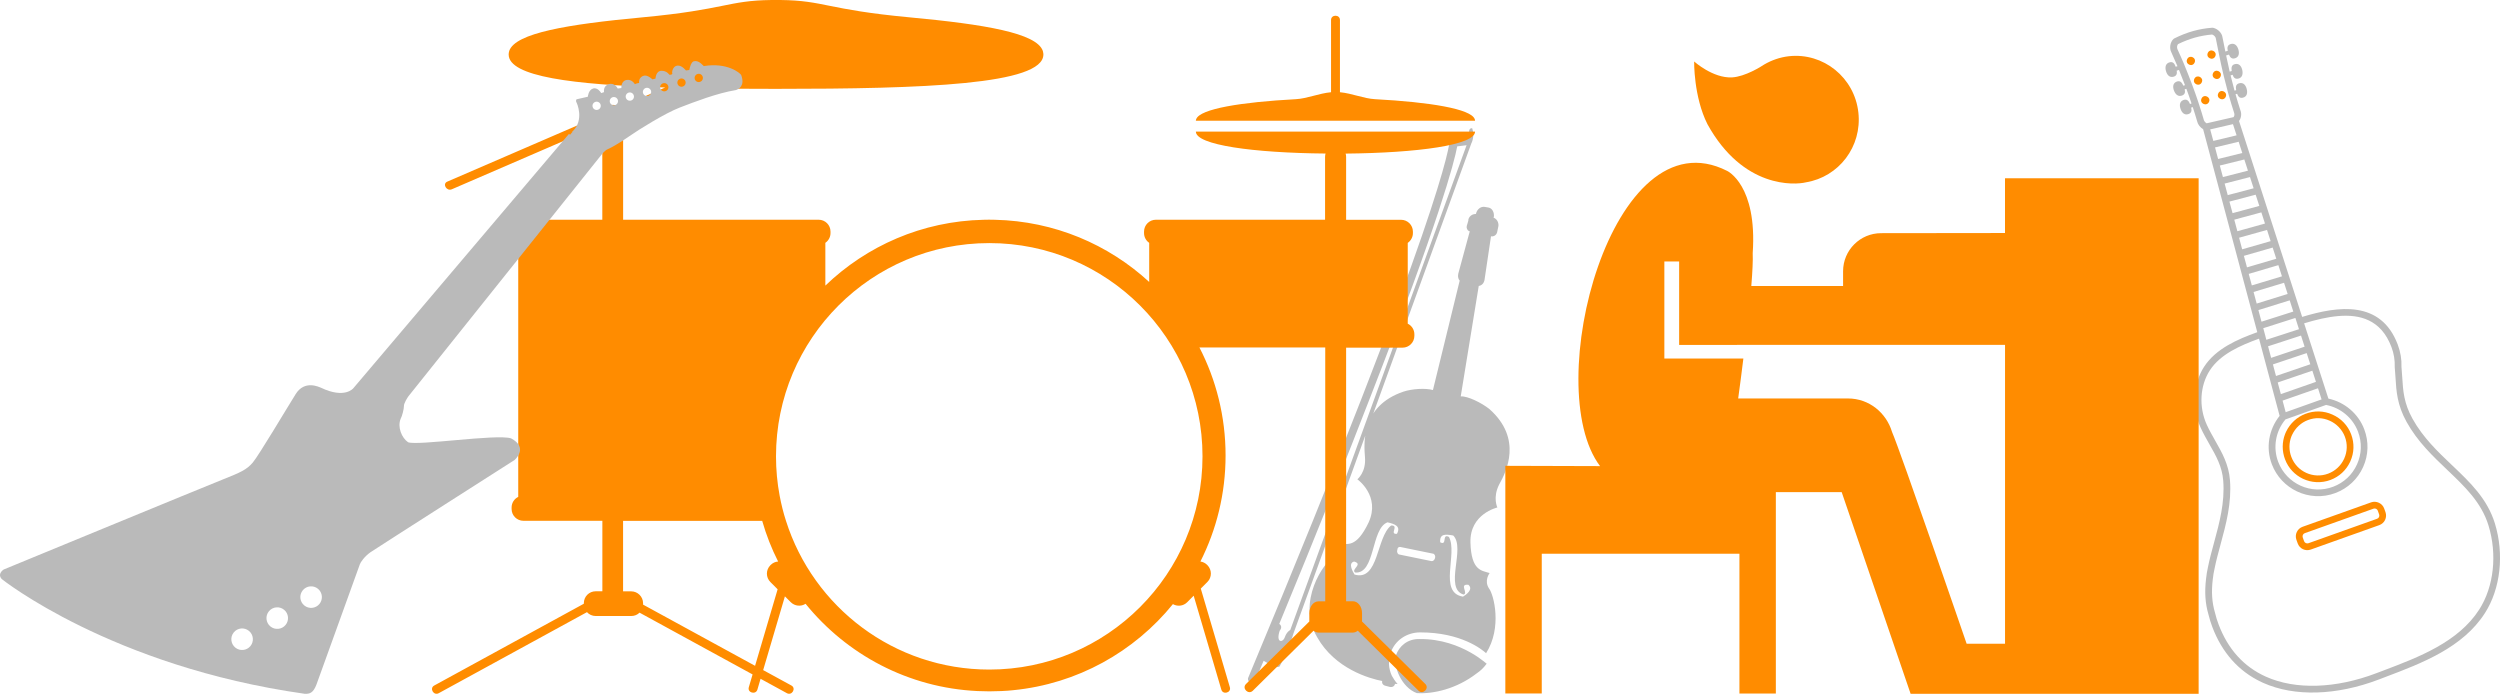
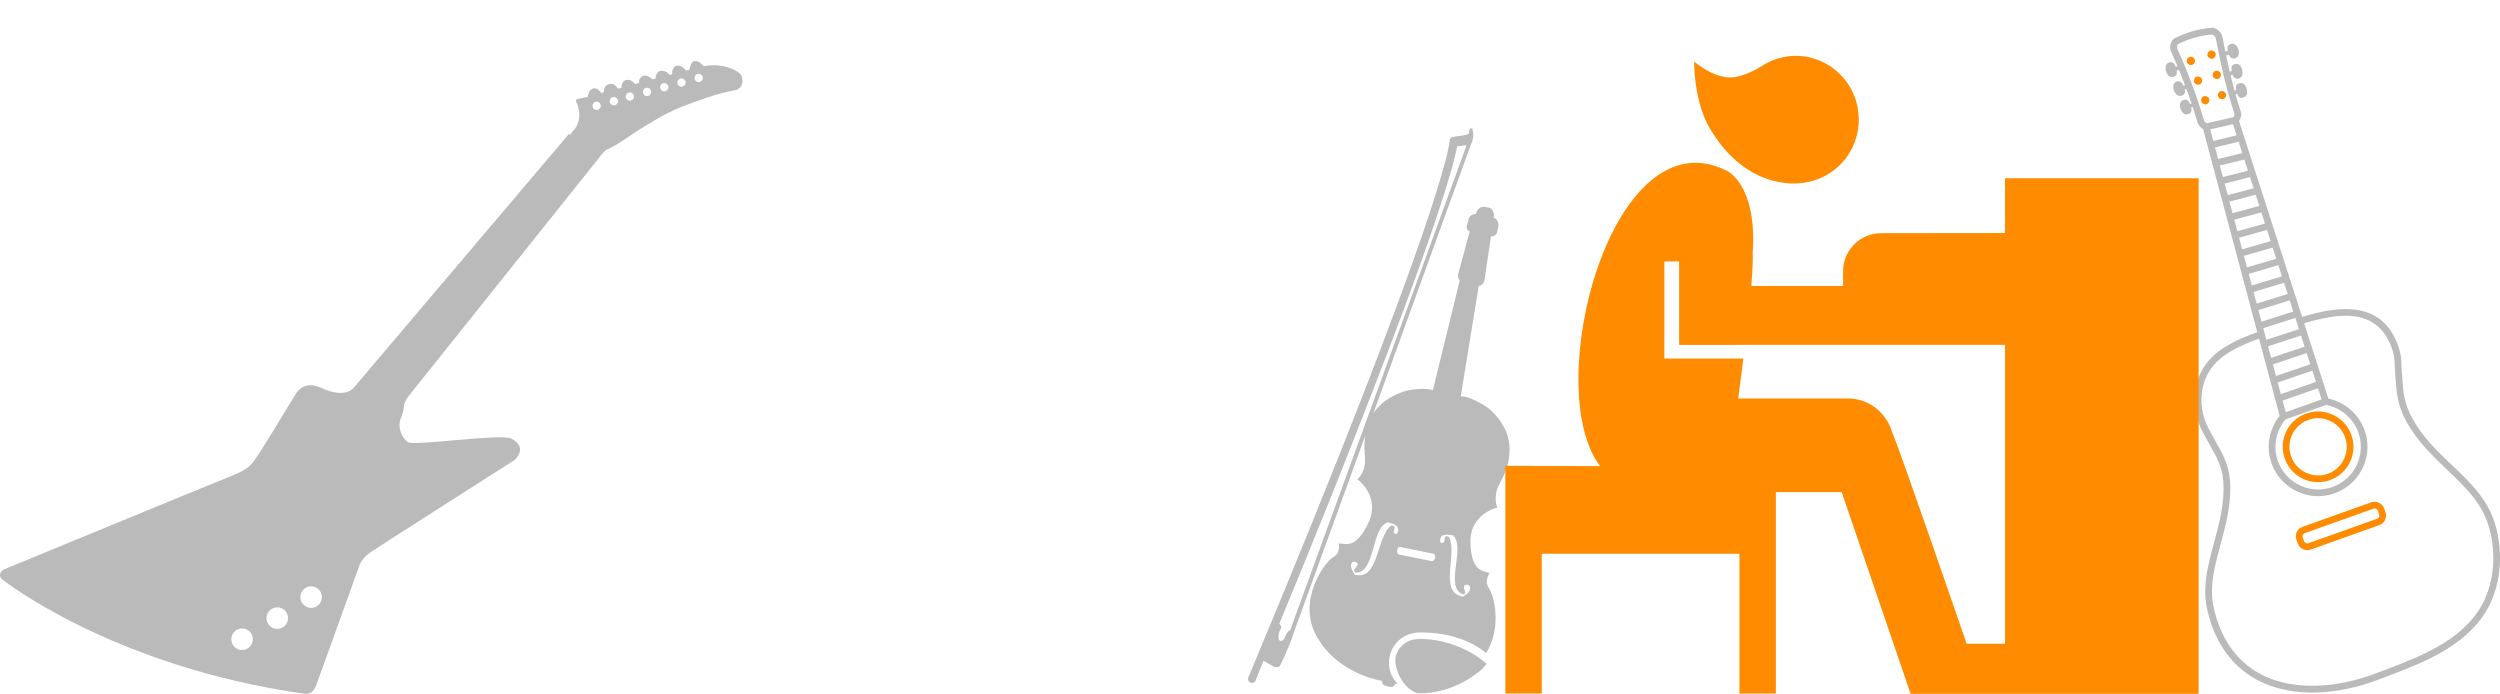
<svg xmlns="http://www.w3.org/2000/svg" version="1.1" x="0px" y="0px" width="360.031px" height="99.915px" viewBox="0 0 360.031 99.915" enable-background="new 0 0 360.031 99.915" xml:space="preserve">
  <g id="fiddle">
    <path fill="#BABABA" d="M199.823,75.22c1.017,0.241,1.967,0.541,1.354,1.656c-1.158,0.116,0.378-1.246-0.836-1.199   c-2.161,1.685-1.756,8.068-5.27,7.07c-0.22-0.376-0.99-1.632-0.067-1.88c1.371,0.385-0.489,1.118,0.148,1.583   C198.106,82.687,197.41,76.103,199.823,75.22z M201.734,78.786l4.609,0.942c0.245,0.015,0.409,0.327,0.327,0.625   c-0.08,0.298-0.274,0.47-0.513,0.454l-4.609-0.942c-0.245-0.015-0.409-0.327-0.327-0.625   C201.239,78.879,201.433,78.708,201.734,78.786z M208.664,77.325c-1.059-0.55-0.2,1.319-1.258,0.77   c-0.106-1.281,0.797-1.163,1.876-0.978c1.829,1.806-1.369,7.61,1.486,8.507c0.737-0.195-0.692-1.552,0.689-1.41   c0.809,0.658-0.392,1.49-0.768,1.711C207.094,85.347,209.971,79.707,208.664,77.325z M212.55,30.809   c-0.794,0.012-1.131,0.657-1.09,0.96l-0.229,0.774c-0.079,0.301,0.083,0.611,0.317,0.747l0.12,0.008l-1.632,6.018   c0,0-0.219,0.651,0.177,1.098l-3.852,15.756c-1.073-0.304-3.017-0.181-4.253,0.231c-6.057,2.055-5.709,7.347-5.534,9.477   c0.175,2.13-1.097,3.145-1.097,3.145s3.367,2.382,1.623,6.213c-1.8,3.768-3.09,3.085-4.297,3.013c0,0,0.337,1.415-0.857,2.015   c-1.19,0.717-5.282,6.284-2.264,11.494c2.574,4.573,7.577,5.969,9.373,6.315c-0.078,0.296,0.084,0.611,0.504,0.696l0.597,0.156   c0.417,0.082,0.67-0.143,0.752-0.441c0.126,0.008,0.245,0.015,0.364,0.023c-0.396-0.447-0.617-0.823-0.836-1.199   c-0.482-1.059-0.536-2.154-0.166-3.28c0.59-1.785,2.298-2.953,4.234-2.956c5.934-0.007,8.935,2.473,9.51,2.994   c2.34-3.676,1.111-8.411,0.436-9.301c-0.777-1.138,0.074-2.238,0.074-2.238c-1.125-0.37-2.648-0.282-2.763-4.405   c-0.114-4.129,3.876-5.038,3.876-5.038s-0.699-1.432,0.262-3.314c1.017-1.813,3.423-6.575-1.406-10.862   c-1.157-0.921-3.157-1.889-4.13-1.825l2.592-15.896c0.797-0.135,0.848-0.977,0.848-0.977l0.918-6.181l0.238,0.014   c0.306-0.045,0.558-0.269,0.64-0.567l0.174-0.838c0.08-0.298,0.004-1.028-0.708-1.313c0.064-0.057,0.064-0.057,0.064-0.057   c0.099-0.659-0.225-1.287-0.766-1.379l-0.539-0.093C213.282,29.702,212.713,30.094,212.55,30.809L212.55,30.809   C212.487,30.865,212.487,30.865,212.55,30.809z M201.038,94.369c0.441-1.308,1.657-2.387,3.412-2.341   c6.239-0.051,10.111,4.062,9.655,3.548c-0.527,0.694-0.91,1.034-1.479,1.426c-2.854,2.19-6.171,2.959-8.584,2.814   C201.846,99.02,200.582,95.916,201.038,94.369z M184.23,89.849c5.453-13.179,9.737-23.945,13.104-32.643   c9.951-25.502,12.083-33.796,12.526-36.129l1.344-0.162l-25.39,69.814c0,0-0.495,0.213-0.788,1.044   c-0.293,0.831-1.325,0.829-0.732-0.952C184.295,90.822,184.815,90.247,184.23,89.849z M180.09,98.315   c0.235,0.138,0.667-0.02,0.748-0.318c0.363-1.006,0.719-1.893,1.139-2.836l1.637,0.946c0,0,0.491-0.09,0.611-0.083   c0.119,0.007,1.733-3.59,2.044-4.782l25.619-70.589c0,0,0.543-0.94,0.131-2.175c0,0-0.477-0.148-0.464,0.638   c0.034,0.427-1.66,0.448-2.216,0.595c-0.364-0.022-0.495,0.213-0.576,0.51c0.034,0.428-0.985,10.359-28.991,77.351   C179.636,97.809,179.793,98.24,180.09,98.315z" />
  </g>
  <g id="acoustic">
    <path fill="#BABABA" d="M313.66,6.355c1.636-0.799,3.202-1.24,4.913-1.384c0.281,0.089,0.506,0.357,0.53,0.553l0.524,2.617   c0.163,0.787,0.328,1.57,0.512,2.344l0.129,0.542c0.18,0.739,0.374,1.473,0.57,2.214l0.15,0.53c0.24,0.823,0.479,1.64,0.749,2.46   c0.092,0.228,0.048,0.498-0.08,0.638l-3.88,0.89c-0.21-0.133-0.368-0.342-0.4-0.497c-0.212-0.743-0.436-1.458-0.669-2.171   l-0.171-0.523c-0.238-0.71-0.485-1.425-0.753-2.133l-0.196-0.518c-0.279-0.753-0.569-1.483-0.869-2.217l-0.217-0.533   c-0.303-0.702-0.601-1.391-0.912-2.057C313.472,6.88,313.513,6.536,313.66,6.355z M318.295,18.636l3.28-0.757l0.521,1.611   l-3.353,0.804L318.295,18.636z M318.992,21.229l3.403-0.816l0.522,1.622l-3.482,0.862L318.992,21.229z M319.681,23.839l3.529-0.872   l0.522,1.61l-3.604,0.921L319.681,23.839z M320.375,26.436l3.652-0.937l0.523,1.616l-3.729,0.985L320.375,26.436z M321.065,29.032   l3.779-0.994l0.523,1.616l-3.852,1.043L321.065,29.032z M321.763,31.636l3.901-1.053l0.253,0.785l0.268,0.825l-3.977,1.107   L321.763,31.636z M322.457,34.233l4.023-1.119l0.518,1.614l-4.099,1.177L322.457,34.233z M323.145,36.845l4.147-1.194l0.52,1.61   l-4.22,1.242l-0.093-0.356L323.145,36.845z M323.845,39.444l4.267-1.26l0.52,1.61l-4.34,1.308L323.845,39.444z M324.542,42.047   l4.388-1.324l0.52,1.61l-4.461,1.385L324.542,42.047z M325.237,44.656l4.507-1.402l0.519,1.615l-4.579,1.458L325.237,44.656z    M325.328,48.772l2.966,11.115c-1.575,1.967-2.015,4.612-1.12,6.975c0.684,1.787,2.007,3.141,3.612,3.903   c1.691,0.802,3.684,0.944,5.559,0.231c1.786-0.678,3.192-2.005,3.974-3.734c0.781-1.73,0.839-3.663,0.162-5.441   c-0.85-2.248-2.814-3.91-5.165-4.418l-3.493-10.839c3.301-1.003,6.724-1.647,9.295-0.427c1.387,0.658,2.524,1.851,3.269,3.813   c0.359,0.941,0.523,1.924,0.483,2.916c0.056,0.574,0.085,1.068,0.115,1.557c0.115,1.913,0.239,3.9,1.594,6.341   c1.59,2.855,3.771,4.922,5.874,6.925c2.512,2.393,4.884,4.646,5.912,7.955c1.294,4.195,0.785,8.846-1.321,12.131   c-3.017,4.701-8.733,6.871-13.777,8.779l-1.042,0.394c-5.849,2.229-11.641,2.414-15.896,0.507   c-3.206-1.438-5.473-3.959-6.824-7.527c-0.2-0.519-0.367-1.062-0.527-1.714c-0.43-1.471-0.527-2.976-0.315-4.752   c0.063-0.578,0.146-1.086,0.258-1.569c0.235-1.168,0.546-2.305,0.873-3.512c0.787-2.906,1.603-5.908,1.349-9.225   c-0.169-2.258-1.157-3.989-2.11-5.664c-0.422-0.748-0.858-1.514-1.233-2.334c-1.163-2.551-0.986-5.622,0.446-7.826   C319.759,51,322.643,49.748,325.328,48.772z M327.072,51.537l-0.443-1.667l4.748-1.545l0.514,1.601L327.072,51.537z    M327.772,54.148l-0.444-1.668l4.863-1.631l0.52,1.61L327.772,54.148z M328.471,56.759l-0.45-1.677l4.985-1.7l0.52,1.61   L328.471,56.759z M329.133,60.402l5.848-2.086c2.094,0.402,3.854,1.863,4.603,3.849c0.583,1.538,0.534,3.208-0.142,4.702   c-0.671,1.498-1.891,2.645-3.43,3.227c-3.162,1.204-6.712-0.403-7.919-3.567C327.303,64.448,327.706,62.115,329.133,60.402z    M329.164,59.361l-0.444-1.669l5.101-1.779l0.516,1.607L329.164,59.361z M331.082,47.408l-4.702,1.527l-0.127-0.474l0.007-0.002   l-0.321-1.196l4.626-1.474L331.082,47.408z M313.015,5.607c-0.495,0.464-0.632,1.332-0.31,1.936   c0.293,0.631,0.584,1.311,0.876,1.991l-0.255,0.08c-0.161-0.462-0.402-0.778-0.895-0.632c-0.57,0.165-0.666,0.695-0.5,1.265   c0.165,0.57,0.532,0.962,1.095,0.799c0.447-0.128,0.519-0.457,0.448-0.871l0.329-0.106c0.295,0.72,0.579,1.441,0.858,2.183   l0.005,0.014l-0.236,0.072c-0.203-0.465-0.47-0.776-0.962-0.585c-0.548,0.215-0.596,0.75-0.384,1.304   c0.213,0.553,0.613,0.91,1.166,0.698c0.425-0.166,0.471-0.497,0.372-0.89l0.243-0.075c0.262,0.695,0.502,1.389,0.734,2.08   l0.011,0.034l-0.224,0.072c-0.178-0.448-0.429-0.745-0.912-0.584c-0.565,0.191-0.64,0.725-0.447,1.285   c0.185,0.562,0.57,0.941,1.128,0.754c0.464-0.155,0.504-0.51,0.4-0.939l0.229-0.07c0.225,0.693,0.445,1.383,0.642,2.075   c0.087,0.416,0.419,0.847,0.852,1.113l5.282,19.793l-0.003-0.002l2.52,9.439c-2.861,1.028-5.96,2.367-7.651,4.967   c-1.609,2.471-1.813,5.905-0.517,8.753c0.391,0.862,0.843,1.651,1.273,2.414c0.946,1.656,1.837,3.217,1.992,5.256   c0.244,3.148-0.552,6.073-1.318,8.899c-0.321,1.17-0.648,2.378-0.885,3.562c-0.118,0.507-0.206,1.058-0.272,1.668   c-0.227,1.904-0.121,3.529,0.341,5.111c0.162,0.659,0.348,1.255,0.556,1.806c1.409,3.717,3.785,6.386,7.063,7.941   c0.091,0.043,0.184,0.083,0.276,0.127c4.485,2.011,10.55,1.838,16.639-0.485l1.037-0.396c5.181-1.96,11.058-4.188,14.244-9.161   c2.261-3.519,2.808-8.475,1.437-12.941c-1.104-3.551-3.562-5.891-6.168-8.367c-2.052-1.95-4.177-3.969-5.693-6.695   c-1.25-2.252-1.361-4.042-1.475-5.933c-0.029-0.506-0.062-1.012-0.113-1.528c0.043-1.058-0.14-2.167-0.541-3.228   c-2.424-6.395-8.546-5.558-13.762-3.971l-9.091-28.214c0.314-0.416,0.406-1.03,0.196-1.544c-0.248-0.748-0.472-1.525-0.698-2.307   l0.229-0.07c0.151,0.412,0.375,0.68,0.841,0.56c0.577-0.145,0.687-0.674,0.54-1.247c-0.143-0.57-0.496-0.977-1.069-0.83   c-0.503,0.129-0.542,0.519-0.45,0.997l-0.236,0.072l-0.024-0.09c-0.188-0.697-0.372-1.405-0.543-2.105l0.29-0.093   c0.13,0.398,0.345,0.65,0.801,0.559c0.575-0.118,0.716-0.637,0.595-1.219c-0.123-0.579-0.459-1-1.034-0.882   c-0.514,0.108-0.569,0.506-0.492,1.001l-0.29,0.093l-0.017-0.07c-0.176-0.748-0.337-1.501-0.495-2.263l0.406-0.126   c0.164,0.407,0.405,0.678,0.869,0.535c0.566-0.168,0.656-0.699,0.489-1.265c-0.172-0.568-0.541-0.954-1.106-0.788   c-0.482,0.146-0.526,0.517-0.423,0.973l-0.347,0.108l-0.415-2.057c-0.071-0.603-0.664-1.214-1.346-1.364l-0.136-0.009   c-1.899,0.143-3.623,0.632-5.426,1.525L313.015,5.607z" />
    <path fill="#FF8C00" d="M332.375,60.493c1.023-0.391,2.13-0.358,3.119,0.09c0.987,0.428,1.814,1.284,2.199,2.31   c0.39,1.029,0.354,2.151-0.1,3.154c-0.013,0.027-0.025,0.054-0.037,0.077c-0.458,0.966-1.26,1.703-2.262,2.083   c-2.123,0.803-4.507-0.272-5.308-2.395c-0.371-0.964-0.367-2.017,0.008-2.973c0.035-0.074,0.067-0.153,0.101-0.225   C330.565,61.623,331.378,60.863,332.375,60.493z M335.884,59.7c-1.217-0.554-2.591-0.591-3.858-0.109   c-1.227,0.456-2.235,1.39-2.805,2.59c-0.045,0.096-0.086,0.194-0.127,0.292l-0.007,0.014c-0.461,1.183-0.463,2.483-0.01,3.67   c0.483,1.279,1.425,2.246,2.575,2.792c1.203,0.571,2.637,0.669,3.982,0.163c1.239-0.469,2.23-1.379,2.796-2.573   c0.015-0.032,0.03-0.064,0.045-0.096c0.559-1.238,0.601-2.619,0.121-3.892C338.126,61.284,337.149,60.25,335.884,59.7z" />
    <path fill="#FF8C00" d="M331.643,77.031c0.056-0.119,0.154-0.207,0.276-0.25l9.895-3.527c0.12-0.043,0.252-0.036,0.37,0.02   c0.119,0.056,0.207,0.154,0.25,0.275l0.191,0.538c0.044,0.121,0.038,0.252-0.018,0.37c-0.056,0.119-0.154,0.207-0.276,0.25   l-9.895,3.527c-0.246,0.085-0.533-0.051-0.62-0.294l-0.191-0.538C331.583,77.276,331.585,77.142,331.643,77.031z M331.592,75.867   c-0.364,0.135-0.658,0.397-0.824,0.749c-0.167,0.351-0.187,0.749-0.059,1.112l0.193,0.537c0.134,0.365,0.397,0.657,0.749,0.824   s0.744,0.186,1.112,0.059l9.895-3.527c0.365-0.134,0.658-0.397,0.824-0.749c0.166-0.35,0.188-0.749,0.059-1.112l-0.193-0.537   c-0.261-0.733-1.127-1.144-1.86-0.883L331.592,75.867z" />
    <path fill="#FF8C00" d="M319.459,13.449c-0.337,0.711,0.73,1.217,1.067,0.506C320.863,13.245,319.796,12.738,319.459,13.449" />
    <path fill="#FF8C00" d="M318.71,10.53c-0.337,0.711,0.73,1.217,1.067,0.506C320.114,10.326,319.047,9.819,318.71,10.53" />
    <path fill="#FF8C00" d="M317.956,7.609c-0.337,0.711,0.731,1.217,1.068,0.507C319.361,7.404,318.293,6.898,317.956,7.609" />
    <path fill="#FF8C00" d="M314.982,8.521c-0.337,0.711,0.725,1.215,1.062,0.504C316.381,8.314,315.319,7.81,314.982,8.521" />
    <path fill="#FF8C00" d="M316.013,11.351c-0.337,0.711,0.73,1.217,1.067,0.506C317.417,11.145,316.351,10.639,316.013,11.351" />
    <path fill="#FF8C00" d="M317.051,14.179c-0.337,0.711,0.73,1.217,1.067,0.506C318.453,13.977,317.386,13.471,317.051,14.179" />
  </g>
  <g id="Drums">
    <path fill="#FF8C00" d="M140.454,5.871c0.022-0.078,0.054-0.164,0.092-0.242C140.508,5.706,140.476,5.784,140.454,5.871z    M140.454,5.871c0.022-0.078,0.054-0.164,0.092-0.242C140.508,5.706,140.476,5.784,140.454,5.871z" />
-     <path fill="#FF8C00" d="M140.454,5.871c0.022-0.078,0.054-0.164,0.092-0.242C140.508,5.706,140.476,5.784,140.454,5.871z    M140.454,5.871c0.022-0.078,0.054-0.164,0.092-0.242C140.508,5.706,140.476,5.784,140.454,5.871z" />
-     <path fill="#FF8C00" d="M173.176,65.713c0,16.961-13.751,30.713-30.703,30.713c-13.727,0-25.342-9.002-29.279-21.407   c-0.383-1.174-0.681-2.394-0.916-3.633c-0.345-1.839-0.525-3.733-0.525-5.666c0-16.961,13.751-30.711,30.711-30.711   C159.425,35.001,173.176,48.754,173.176,65.713z M110.948,83.823l1.04,1.042c-1.088,3.679-2.16,7.349-3.248,11.02   c-5.376-2.935-10.753-5.879-16.129-8.812c0-0.016,0-0.032,0-0.056v-0.14c0-0.94-0.767-1.715-1.707-1.715h-1.174v-10.15h20.036   c0.579,2.036,1.354,3.999,2.294,5.855c-0.393,0.024-0.775,0.196-1.074,0.493l-0.038,0.04   C110.274,82.07,110.274,83.15,110.948,83.823z M80.416,5.871c0.022-0.078,0.062-0.164,0.092-0.242   C80.471,5.706,80.438,5.784,80.416,5.871z M212.427,18.956h-40.205c0,1.925,8.241,3.062,18.674,3.156   c-0.038,0.14-0.07,0.305-0.07,0.477v9.054h-24.364c-0.94,0-1.707,0.767-1.707,1.707v0.21c0,0.587,0.291,1.104,0.743,1.411v5.634   c-5.869-5.4-13.641-8.758-22.204-8.954c-0.289-0.008-0.579-0.014-0.876-0.014c-0.258,0-0.525,0-0.783,0.014   c-8.836,0.196-16.834,3.765-22.775,9.479v-6.159c0.447-0.307,0.743-0.823,0.743-1.411v-0.21c0-0.948-0.767-1.707-1.705-1.707   H89.737V16.602c3.029-1.308,6.049-2.615,9.07-3.921c4.039,0.094,8.399,0.116,12.937,0.116c21.28,0,38.516-0.609,38.516-4.947   c0-0.078,0-0.148-0.024-0.226c0-0.054-0.008-0.102-0.022-0.148c-0.016-0.046-0.024-0.102-0.04-0.156   c-0.892-2.553-8.335-3.813-19.167-4.821C118.954,1.37,118.766,0.08,112.394,0c-0.202,0-0.415,0-0.641,0c-0.21,0-0.423,0-0.633,0   c-6.372,0.08-6.568,1.37-18.612,2.499C81.675,3.506,74.233,4.767,73.34,7.319c-0.022,0.054-0.03,0.102-0.038,0.156   c-0.016,0.046-0.024,0.094-0.032,0.148c-0.008,0.07-0.016,0.148-0.016,0.226c0,3.178,9.245,4.352,22.541,4.753   c-2.182,0.946-4.358,1.885-6.542,2.833h-0.024c-0.846-0.673-2.45-0.315-2.48,1.072H86.74c-7.443,3.208-14.879,6.434-22.322,9.649   c-0.759,0.321-0.102,1.433,0.649,1.104c7.225-3.124,14.456-6.245,21.673-9.369v13.751H75.594c-0.946,0-1.705,0.767-1.705,1.707   v0.21c0,0.587,0.297,1.096,0.743,1.411v36.588c-0.563,0.274-0.956,0.854-0.956,1.527v0.212c0,0.946,0.767,1.705,1.707,1.705h11.365   v10.15h-0.964c-0.946,0-1.705,0.767-1.705,1.715v0.078c-7.185,3.929-14.37,7.85-21.547,11.779   c-0.729,0.391-0.078,1.503,0.649,1.104c7.115-3.891,14.23-7.78,21.351-11.671c0.307,0.345,0.759,0.557,1.252,0.557h5.127   c0.469,0,0.884-0.18,1.19-0.485c5.424,2.965,10.848,5.933,16.279,8.898c-0.18,0.611-0.369,1.228-0.541,1.839   c-0.242,0.797,1.002,1.134,1.236,0.345c0.156-0.517,0.307-1.042,0.455-1.557c1.268,0.687,2.529,1.385,3.795,2.074   c0.729,0.399,1.37-0.713,0.651-1.104c-1.354-0.743-2.717-1.487-4.071-2.222c1.042-3.538,2.082-7.077,3.132-10.621l0.846,0.846   c0.579,0.571,1.471,0.657,2.128,0.226c5.909,7.295,14.777,12.1,24.771,12.569c0.549,0.024,1.096,0.04,1.653,0.04h0.1   c0.557,0,1.104-0.016,1.645-0.04c0.321-0.014,0.633-0.03,0.954-0.054c0.196-0.016,0.393-0.032,0.595-0.054   c0.056-0.008,0.11-0.016,0.164-0.016c9.275-0.908,17.462-5.55,23.02-12.398c0.657,0.377,1.495,0.291,2.058-0.272l0.932-0.94   c1.33,4.508,2.653,9.008,3.983,13.524c0.226,0.789,1.463,0.453,1.228-0.345c-1.393-4.735-2.785-9.471-4.188-14.206l0.956-0.954   c0.665-0.665,0.665-1.745,0-2.418l-0.04-0.04c-0.272-0.274-0.617-0.431-0.97-0.485c2.316-4.586,3.625-9.776,3.625-15.27   c0-5.604-1.362-10.896-3.765-15.552h18.119V86.5c0,0.032,0,0.072,0,0.102h-0.972c-0.727,0-1.322,0.767-1.322,1.707v1.096   c0,0.03,0,0.062,0.008,0.092c-3.044,3.005-6.081,6.011-9.126,9.01c-0.633,0.625,0.345,1.595,0.98,0.97   c2.911-2.881,5.831-5.76,8.75-8.648c0.202,0.17,0.453,0.272,0.719,0.272h4.939c0.258,0,0.509-0.102,0.713-0.272   c2.919,2.887,5.831,5.766,8.742,8.64c0.633,0.627,1.613-0.353,0.978-0.97c-3.035-3.005-6.081-6.011-9.118-9.008   c0.008-0.032,0.008-0.064,0.008-0.102v-1.096c0-0.94-0.595-1.707-1.322-1.707h-0.978c0.008-0.03,0.008-0.07,0.008-0.1V50.068h8.123   c0.948,0,1.707-0.767,1.707-1.707v-0.21c0-0.673-0.383-1.26-0.956-1.535V34.979c0.447-0.315,0.745-0.823,0.745-1.411v-0.21   c0-0.948-0.767-1.707-1.707-1.707h-7.912v-9.054c0-0.172-0.024-0.337-0.07-0.477C204.178,22.018,212.427,20.89,212.427,18.956z" />
-     <path fill="#FF8C00" d="M212.427,17.383h-40.205c0-0.046,0-0.108,0.024-0.156c0.008-0.016,0.008-0.03,0.014-0.054   c0-0.008,0.008-0.024,0.016-0.032c0.563-1.463,6.442-2.434,14.346-2.857c1.613-0.086,3.304-0.838,5.065-1.002V2.881   c0-0.821,1.282-0.821,1.282,0v10.401c1.753,0.164,3.444,0.916,5.049,1.002c7.92,0.423,13.799,1.395,14.354,2.857   c0,0.008,0.008,0.024,0.008,0.032c0,0.016,0.016,0.03,0.024,0.054C212.411,17.283,212.427,17.337,212.427,17.383z" />
  </g>
  <g id="explorer">
    <path fill-rule="evenodd" clip-rule="evenodd" fill="#BABABA" d="M101.082,11.61c-0.213,0.25-0.591,0.283-0.84,0.07   c-0.251-0.214-0.283-0.591-0.069-0.842c0.213-0.25,0.59-0.282,0.839-0.069C101.267,10.979,101.296,11.36,101.082,11.61z    M98.599,12.282c-0.213,0.25-0.59,0.282-0.841,0.068c-0.25-0.213-0.282-0.59-0.069-0.839c0.213-0.25,0.59-0.282,0.84-0.07   C98.783,11.649,98.816,12.028,98.599,12.282z M96.119,12.947c-0.213,0.25-0.591,0.283-0.84,0.07   c-0.25-0.213-0.282-0.59-0.069-0.839c0.214-0.251,0.591-0.283,0.84-0.07C96.3,12.321,96.332,12.697,96.119,12.947z M93.631,13.624   c-0.213,0.25-0.59,0.282-0.839,0.069c-0.25-0.213-0.282-0.59-0.069-0.839c0.212-0.251,0.588-0.283,0.839-0.069   C93.821,12.997,93.849,13.37,93.631,13.624z M91.158,14.294c-0.214,0.251-0.591,0.283-0.84,0.07   c-0.251-0.214-0.283-0.591-0.07-0.84c0.214-0.251,0.591-0.283,0.84-0.07C91.339,13.668,91.371,14.045,91.158,14.294z    M88.861,14.953c-0.213,0.25-0.59,0.282-0.841,0.068c-0.25-0.213-0.282-0.59-0.069-0.839c0.213-0.25,0.59-0.282,0.839-0.069   C89.041,14.324,89.074,14.703,88.861,14.953z M86.377,15.623c-0.213,0.25-0.591,0.283-0.84,0.07   c-0.25-0.213-0.282-0.59-0.069-0.839c0.214-0.251,0.591-0.283,0.84-0.07C86.558,14.997,86.59,15.373,86.377,15.623z M46.004,86.977   c-0.543,0.662-1.522,0.759-2.184,0.216c-0.663-0.544-0.76-1.523-0.217-2.185c0.544-0.663,1.523-0.76,2.186-0.216   C46.451,85.334,46.548,86.314,46.004,86.977z M41.126,90c-0.543,0.662-1.522,0.759-2.184,0.216   c-0.663-0.544-0.76-1.523-0.217-2.185c0.544-0.663,1.523-0.76,2.186-0.216C41.578,88.362,41.67,89.337,41.126,90z M36.067,93.041   c-0.543,0.662-1.522,0.759-2.184,0.216c-0.663-0.544-0.76-1.523-0.217-2.185c0.544-0.663,1.523-0.76,2.186-0.216   C36.513,91.399,36.61,92.378,36.067,93.041z M101.356,9.518c-0.364-0.339-0.816-0.885-1.505-0.675   c-0.333,0.203-0.472,0.688-0.583,1.239c-0.186,0.014-0.487,0.066-0.487,0.066s-0.57-0.766-1.223-0.702   c-0.653,0.063-0.852,0.927-0.728,1.203c-0.127,0.154-0.437,0.115-0.437,0.115s-0.366-0.599-1.159-0.566   c-0.799,0.027-0.833,1.117-0.833,1.117l-0.436,0.116c0,0-0.651-0.608-1.136-0.547c-0.38,0.047-0.877,0.39-0.787,1.063   c-0.327,0.032-0.614,0.179-0.614,0.179s-0.405-0.757-1.21-0.608c-0.809,0.154-0.732,1.158-0.732,1.158l-0.528,0.075   c0,0-0.42-0.901-1.286-0.628c-0.866,0.273-0.682,1.147-0.682,1.147l-0.412,0.138c0,0-0.485-0.873-1.169-0.658   c-0.684,0.205-0.753,1.181-0.753,1.181l-1.63,0.372c0,0-0.142,0.225-0.028,0.401c0.112,0.178,1.149,2.55-0.503,4.179   c-0.15,0.001-0.053,0.106-0.053,0.106l-0.343,0.418l-0.156-0.128L50.887,55.907c0,0-1.221,1.58-4.666-0.071   c-0.338-0.126-2.35-1.127-3.632,0.905c-1.278,2.034-5.306,8.828-6.187,9.871c-0.877,1.041-1.817,1.443-4.288,2.426   C29.621,70.025,0.539,82.012,0.539,82.012s-0.981,0.595-0.295,1.375c0,0,15.781,12.599,43.644,16.527   c0.651,0.018,1.196-0.046,1.682-1.321c0.483-1.27,4.979-13.854,6.259-17.345c0.092-0.266,0.662-1.123,1.544-1.732   c0.879-0.604,20.73-13.271,20.73-13.271s2.083-1.758-0.52-3.124c-2.136-0.636-13.346,1.086-14.808,0.572   c-0.932-0.64-1.556-2.176-1.083-3.371c0.224-0.375,0.49-1.482,0.477-1.833c-0.037-0.371,0.529-1.275,0.656-1.429   c0.127-0.154,27.864-34.864,27.864-34.864s0.396-0.533,0.849-0.72c0.454-0.187,1.81-0.956,3.128-1.884   c1.322-0.931,5.157-3.311,7.221-4.101c2.059-0.794,5.393-2.085,8.1-2.523c0.413-0.137,1.326-0.621,0.753-2.166   C106.581,10.512,104.733,8.956,101.356,9.518z" />
  </g>
  <g id="Piano">
    <path fill="#FF8C00" d="M260.066,26.26l-0.022,0.005c-1.531,0.37-9.01,0.942-14.154-8.386c-1.998-3.977-1.912-9.026-1.912-9.026   s2.701,2.437,5.466,2.293c1.881-0.111,4.19-1.557,4.63-1.859c1.054-0.614,2.246-1.037,3.529-1.187   c4.989-0.561,9.476,3.073,10.027,8.105C268.171,21.111,264.818,25.482,260.066,26.26z" />
    <path fill="#FF8C00" d="M288.745,92.706h-5.525c0,0-9.566-27.816-10.738-30.485c-0.831-2.776-3.31-4.837-6.351-4.837H250.32   c0.275-1.96,0.509-3.857,0.746-5.747h-11.378V37.651h2.129v12.02l46.933-0.005v43.04H288.745z M288.745,25.669v7.888l-17.835,0.022   c-3.03,0-5.483,2.452-5.483,5.487v2.125H252.21c0.164-2.034,0.25-3.709,0.201-4.726c0.678-9.836-3.675-11.85-3.675-11.85   c-16.597-8.439-26.943,31.106-18.307,42.511l-13.641-0.042v32.784h5.244V79.749h28.467v20.125h5.245V70.872h9.482l9.927,29.044   h41.478V25.669H288.745z" />
  </g>
</svg>